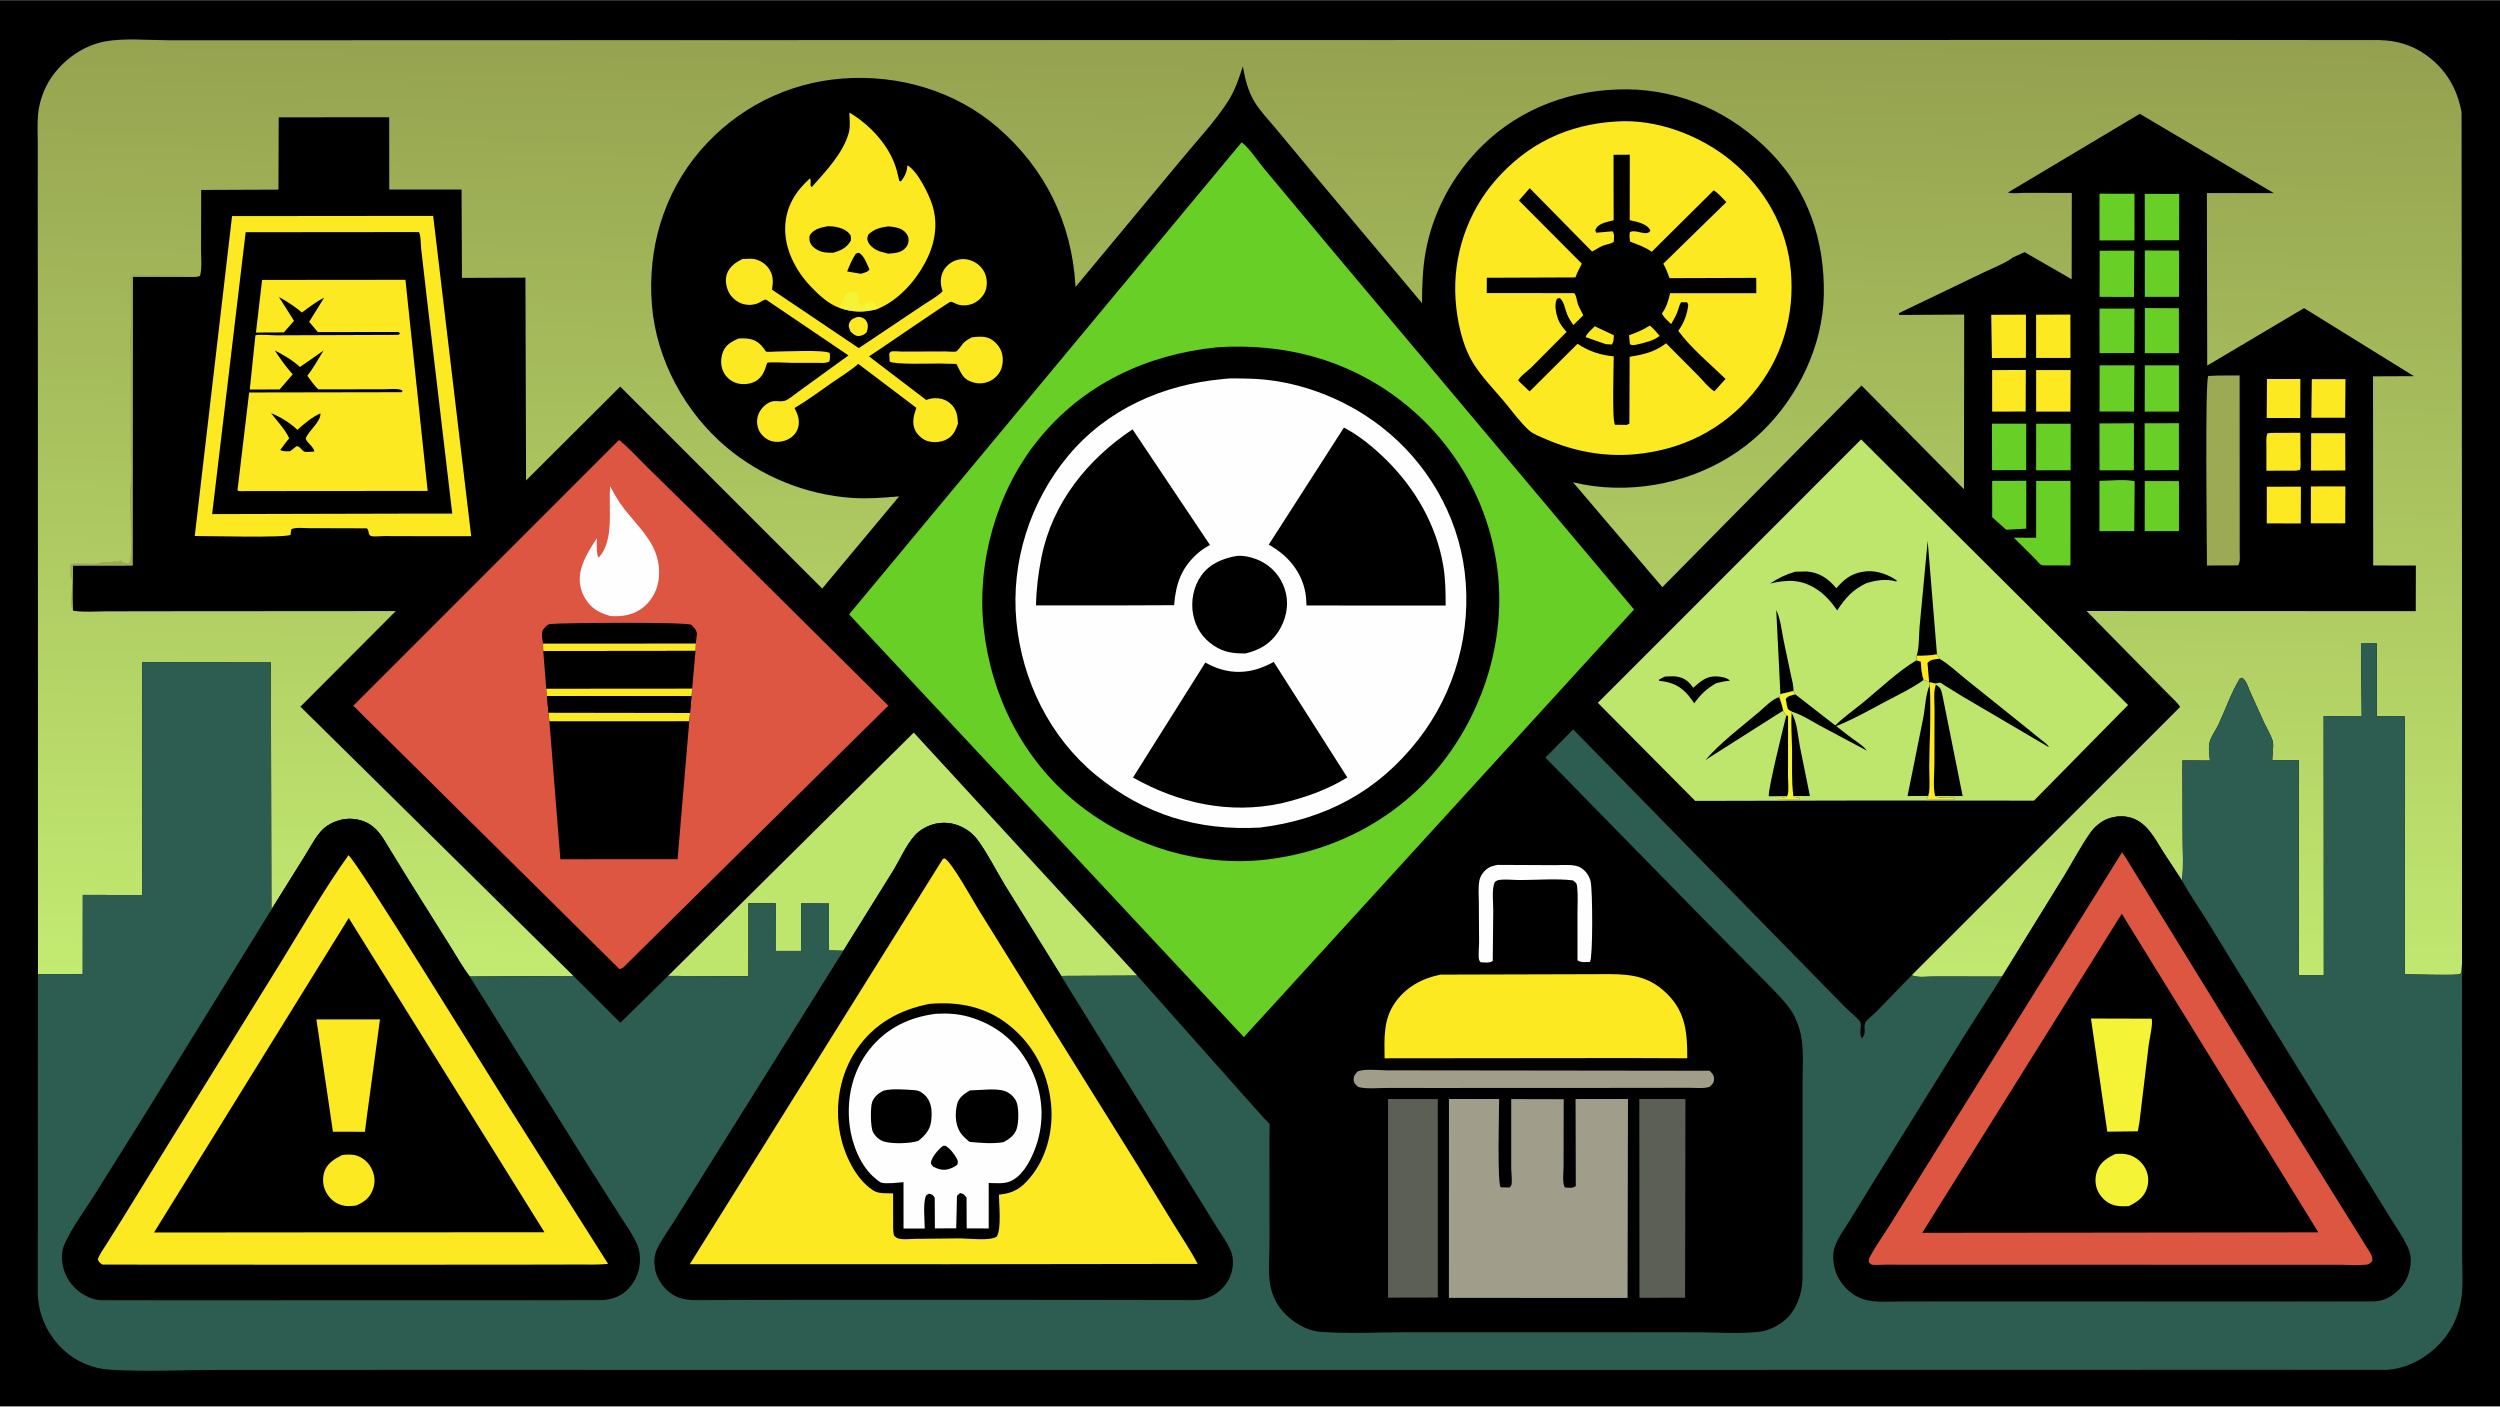
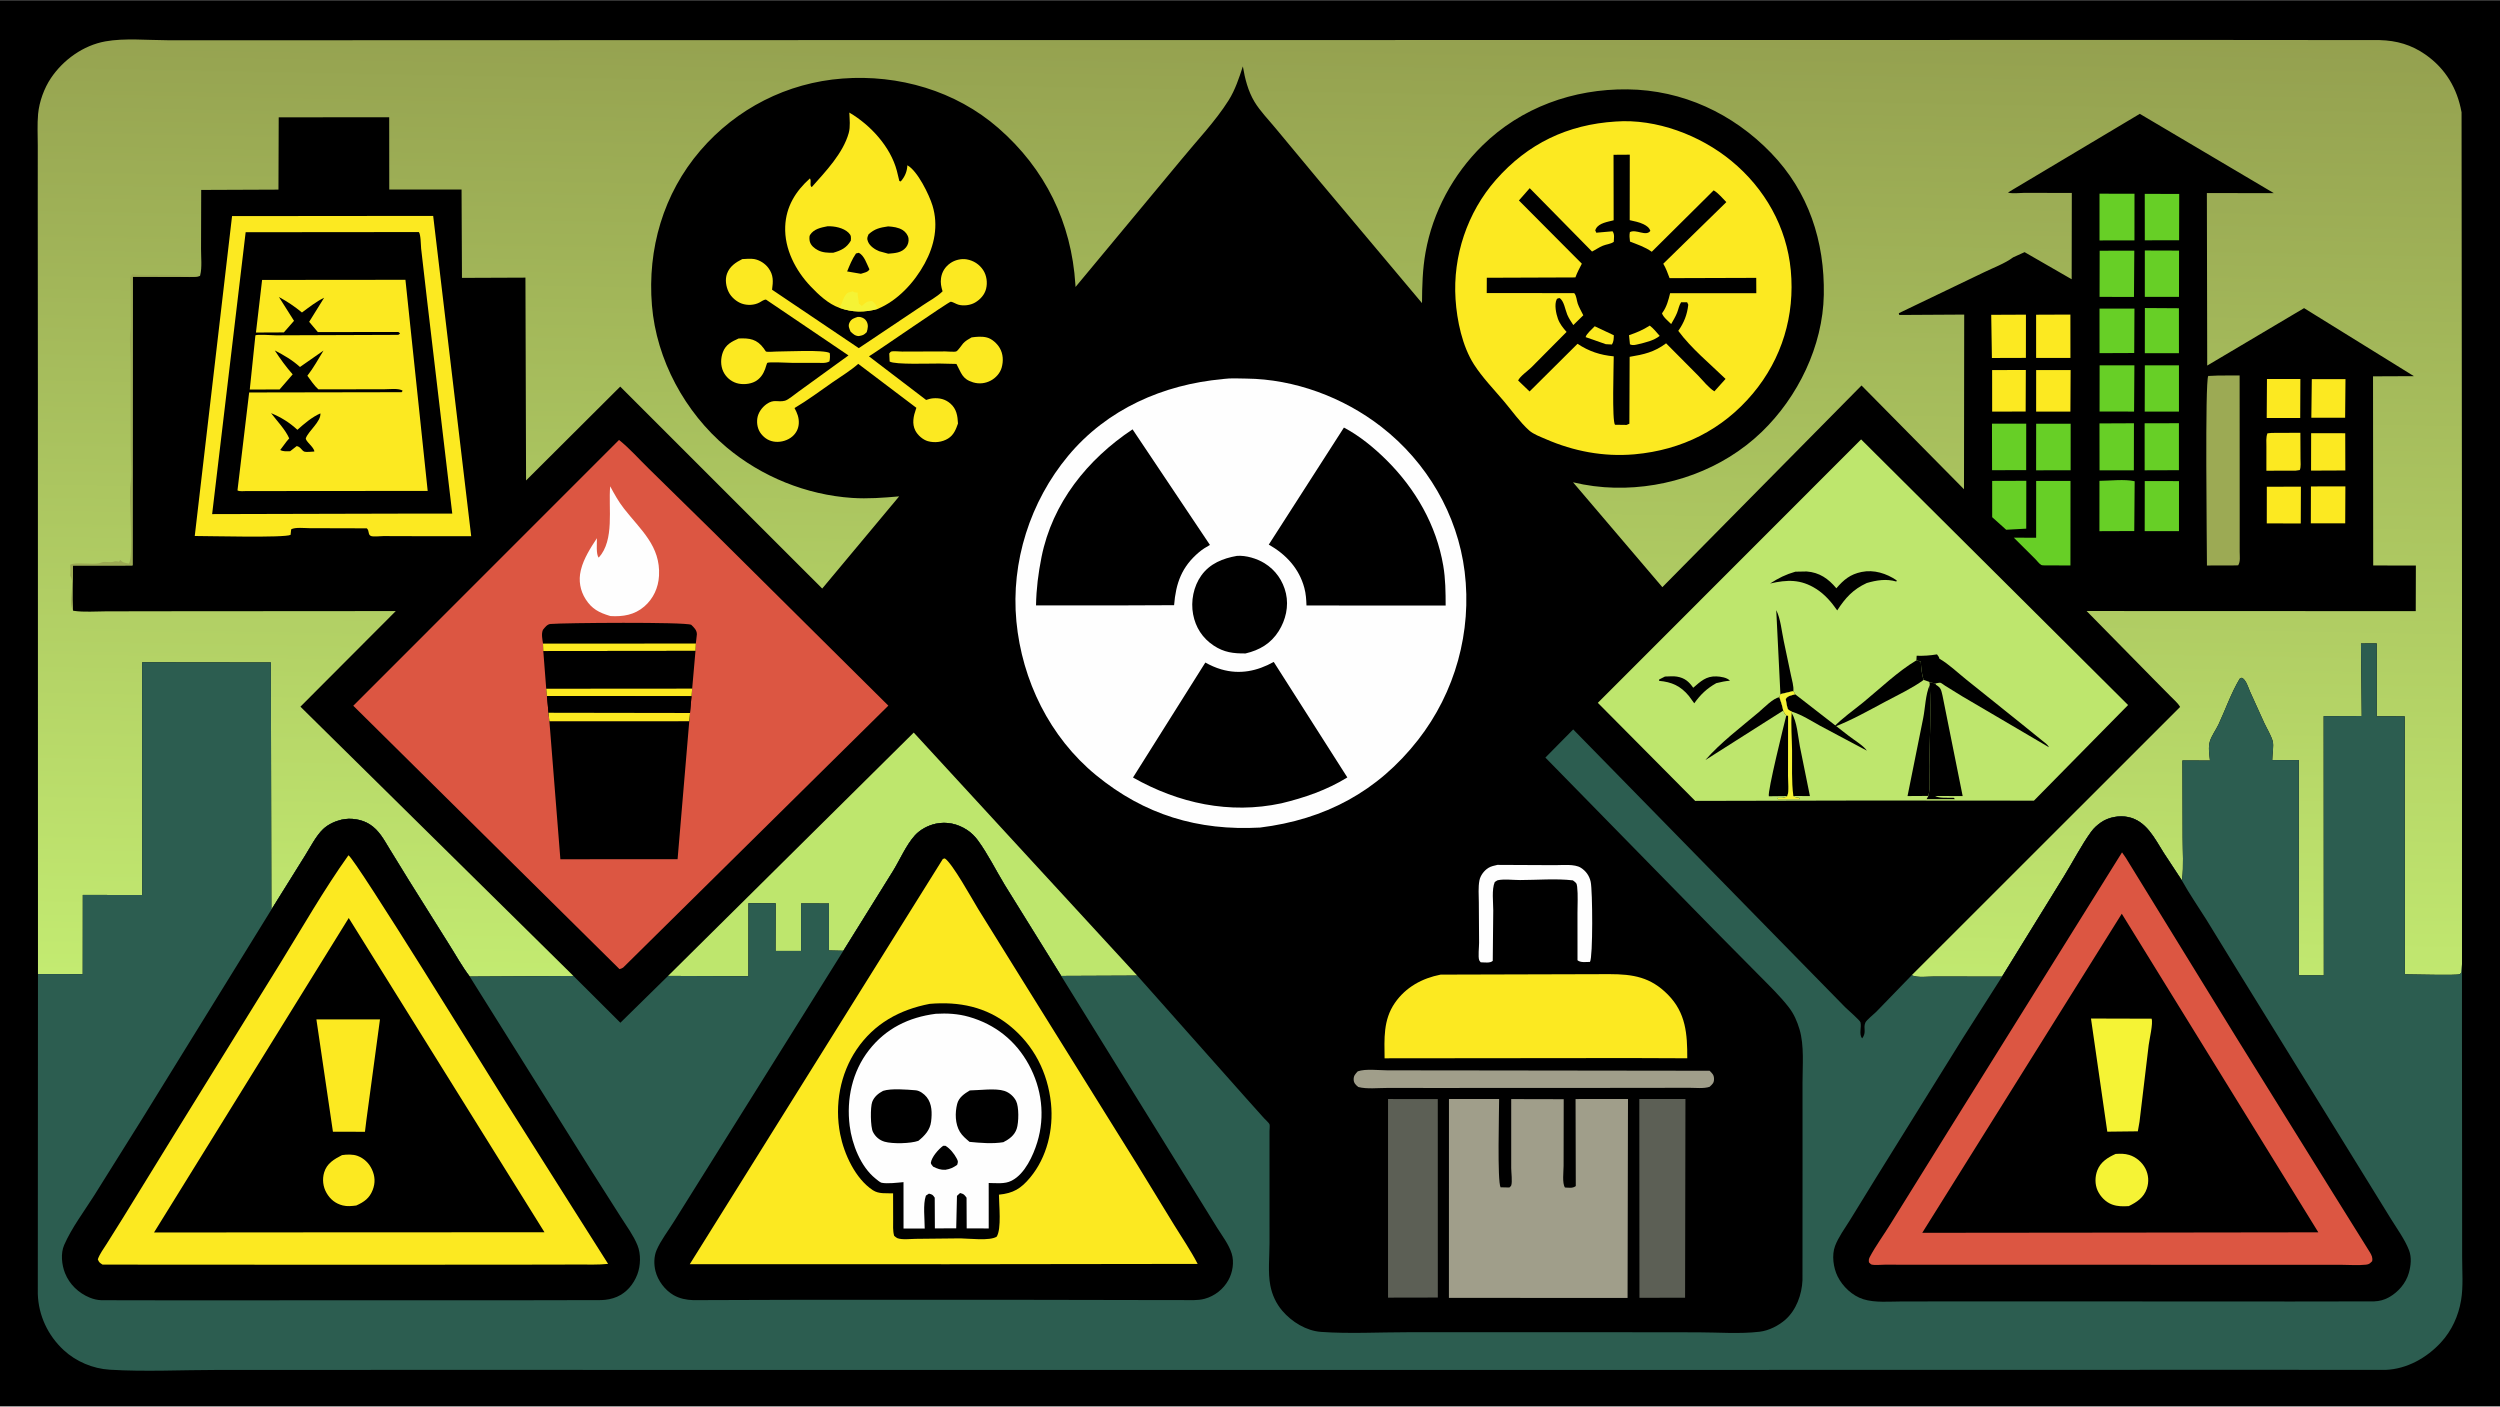
<svg xmlns="http://www.w3.org/2000/svg" version="1.1" style="display: block;" viewBox="0 0 2048 1152" width="1820" height="1024">
  <defs>
    <linearGradient id="Gradient1" gradientUnits="userSpaceOnUse" x1="1031.59" y1="15.381" x2="1016.38" y2="815.702">
      <stop class="stop0" offset="0" stop-opacity="1" stop-color="rgb(148,160,79)" />
      <stop class="stop1" offset="1" stop-opacity="1" stop-color="rgb(195,235,113)" />
    </linearGradient>
  </defs>
  <path transform="translate(0,0)" fill="rgb(0,0,0)" d="M -0 -0 L 2048 0 L 2048 1152 L -0 1152 L -0 -0 z" />
  <path transform="translate(0,0)" fill="rgb(0,0,0)" d="M 31.104 797.792 L 31.032 319.624 L 30.921 166.235 L 30.94 119.211 C 30.945 110.668 30.427 101.722 31.213 93.22 C 32.137 83.216 36.166 72.087 41.766 63.778 C 51.883 48.767 68.259 37.052 86.194 33.775 C 101.952 30.895 121.05 32.807 137.188 32.824 L 236.556 32.835 L 613.725 32.714 L 1502.18 32.614 L 1795.8 32.57 L 1949.43 32.706 C 1963.35 33.082 1975.45 36.524 1986.99 44.608 C 2003.34 56.06 2013 72.245 2016.51 91.875 L 2016.87 489.315 L 2016.86 789.671 L 2016.84 844.708 L 2016.95 961.777 L 2016.99 1029.53 C 2016.97 1041.08 2018.03 1053.7 2016.11 1065.07 C 2013.94 1077.92 2008.51 1089.9 1999.67 1099.52 C 1988.03 1112.2 1971.74 1121.39 1954.26 1122.07 L 1839.89 1122 L 1610.24 1122.07 L 899.797 1122.12 L 353.594 1122.07 L 178.188 1122.11 C 149 1122.12 118.926 1123.71 89.877 1121.92 C 76.082 1121.08 62.284 1115.26 52.133 1105.84 C 39.237 1093.86 31.527 1077.53 30.97 1059.85 L 31.104 797.792 z" />
  <path transform="translate(0,0)" fill="rgb(252,233,33)" d="M 702.525 259.5 C 703.35 259.476 704.245 259.404 705.055 259.636 C 707.205 260.251 708.74 261.155 709.863 263.076 C 711.562 265.982 710.943 268.998 709.999 272 C 707.494 274.407 706.942 274.51 703.5 275.177 C 700.361 275.016 698.952 273.509 696.777 271.5 C 695.72 268.843 694.517 266.882 695.971 264 C 697.478 261.012 699.683 260.509 702.525 259.5 z" />
  <path transform="translate(0,0)" fill="rgb(252,233,33)" d="M 1856.98 398.602 L 1884.9 398.526 L 1884.78 428.708 L 1856.94 428.607 L 1856.98 398.602 z" />
  <path transform="translate(0,0)" fill="rgb(252,233,33)" d="M 1893.11 398.351 L 1921.34 398.318 L 1921.2 428.552 L 1893.03 428.553 L 1893.11 398.351 z" />
  <path transform="translate(0,0)" fill="rgb(252,233,33)" d="M 1893.29 354.72 L 1921.22 354.768 L 1921.3 385.262 L 1893.22 385.386 L 1893.29 354.72 z" />
  <path transform="translate(0,0)" fill="rgb(252,233,33)" d="M 1861.02 354.498 L 1884.47 354.397 L 1884.57 375.642 C 1884.58 378.544 1885.07 382.193 1884 384.917 L 1880.5 385.441 L 1856.62 385.462 L 1856.64 365.701 C 1856.65 362.165 1856.18 358.161 1857.5 354.84 L 1861.02 354.498 z" />
  <path transform="translate(0,0)" fill="rgb(252,233,33)" d="M 1857.1 310.362 L 1884.47 310.334 L 1884.33 342.296 L 1856.89 342.305 L 1857.1 310.362 z" />
  <path transform="translate(0,0)" fill="rgb(252,233,33)" d="M 1893.83 310.419 L 1921.42 310.432 L 1921.13 342.049 L 1893.45 342.046 L 1893.83 310.419 z" />
  <path transform="translate(0,0)" fill="rgb(252,233,33)" d="M 1631.95 303.005 L 1659.56 302.974 L 1659.42 336.978 L 1631.97 337.065 L 1631.95 303.005 z" />
  <path transform="translate(0,0)" fill="rgb(252,233,33)" d="M 1668.02 302.994 L 1696.26 302.995 L 1696.07 337.027 L 1668 337.031 L 1668.02 302.994 z" />
  <path transform="translate(0,0)" fill="rgb(252,233,33)" d="M 1667.98 257.669 L 1696.07 257.553 L 1696.1 293.088 L 1667.99 293.064 L 1667.98 257.669 z" />
  <path transform="translate(0,0)" fill="rgb(252,233,33)" d="M 1631.21 257.753 L 1659.65 257.622 L 1659.61 293.04 L 1631.77 293.127 L 1631.21 257.753 z" />
  <path transform="translate(0,0)" fill="rgb(103,207,38)" d="M 1757.08 252.193 L 1784.97 252.373 L 1784.99 289.2 L 1757.03 289.196 L 1757.08 252.193 z" />
  <path transform="translate(0,0)" fill="rgb(103,207,38)" d="M 1719.92 252.646 L 1748.55 252.672 L 1748.35 289.043 L 1719.94 289.164 L 1719.92 252.646 z" />
  <path transform="translate(0,0)" fill="rgb(103,207,38)" d="M 1631.98 393.818 L 1659.95 393.731 L 1659.89 432.936 L 1643.46 433.829 L 1632 423.534 L 1631.98 393.818 z" />
  <path transform="translate(0,0)" fill="rgb(103,207,38)" d="M 1757.04 299.136 L 1785 299.131 L 1784.99 337.033 L 1756.95 337.035 L 1757.04 299.136 z" />
  <path transform="translate(0,0)" fill="rgb(103,207,38)" d="M 1757.04 205.054 L 1785.08 205.144 L 1785.03 243.04 L 1757.03 243.052 L 1757.04 205.054 z" />
  <path transform="translate(0,0)" fill="rgb(103,207,38)" d="M 1631.83 346.921 L 1659.88 346.902 L 1659.85 384.983 L 1631.9 385.044 L 1631.83 346.921 z" />
  <path transform="translate(0,0)" fill="rgb(103,207,38)" d="M 1756.98 158.681 L 1785.22 158.727 L 1785.12 196.675 L 1757.02 196.722 L 1756.98 158.681 z" />
  <path transform="translate(0,0)" fill="rgb(103,207,38)" d="M 1720.04 205.249 L 1748.43 205.188 L 1748.15 243.127 L 1719.96 243.052 L 1720.04 205.249 z" />
  <path transform="translate(0,0)" fill="rgb(103,207,38)" d="M 1720 299.125 L 1748.5 299.127 L 1748.23 337.021 L 1719.96 336.986 L 1720 299.125 z" />
  <path transform="translate(0,0)" fill="rgb(103,207,38)" d="M 1668.02 346.965 L 1696.29 346.989 L 1696.26 385.09 L 1667.98 385.139 L 1668.02 346.965 z" />
  <path transform="translate(0,0)" fill="rgb(103,207,38)" d="M 1756.88 346.626 L 1784.97 346.552 L 1784.97 385.043 L 1756.9 385.137 L 1756.88 346.626 z" />
  <path transform="translate(0,0)" fill="rgb(103,207,38)" d="M 1719.89 346.726 L 1748.13 346.594 L 1748.05 385.166 L 1719.94 385.134 L 1719.89 346.726 z" />
  <path transform="translate(0,0)" fill="rgb(103,207,38)" d="M 1719.93 158.525 L 1748.58 158.576 L 1748.54 196.79 L 1719.92 196.826 L 1719.93 158.525 z" />
  <path transform="translate(0,0)" fill="rgb(103,207,38)" d="M 1756.98 393.956 L 1785.03 393.982 L 1785.01 434.98 L 1756.93 434.985 L 1756.98 393.956 z" />
  <path transform="translate(0,0)" fill="rgb(103,207,38)" d="M 1719.87 393.768 C 1728.62 393.723 1740.34 392.199 1748.72 394.101 L 1748.38 434.889 L 1719.85 434.998 L 1719.87 393.768 z" />
  <path transform="translate(0,0)" fill="rgb(252,233,33)" d="M 605.089 277.142 C 614.125 276.743 620.106 277.615 625.751 285.366 C 625.955 285.647 627.253 287.73 627.457 287.812 C 628.92 288.403 634.171 287.838 635.983 287.844 C 643.527 287.873 675 286.156 679.721 289.064 C 680.029 291.519 679.969 293.462 679.5 295.892 C 676.617 297.661 672.915 297.09 669.623 297.107 L 648.5 297.095 C 645.707 297.098 629.893 296.176 628.534 297.117 C 628.275 297.297 627.063 301.427 626.774 302.213 C 625.229 306.419 622.676 310.151 618.662 312.338 C 614.337 314.694 608.002 315.151 603.296 313.669 C 598.574 312.181 594.648 308.72 592.523 304.259 C 590.168 299.319 590.303 293.265 592.238 288.222 C 594.592 282.091 599.388 279.69 605.089 277.142 z" />
  <path transform="translate(0,0)" fill="rgb(252,233,33)" d="M 795.937 276.259 C 800.09 275.687 804.382 275.282 808.5 276.343 C 812.632 277.408 816.815 281.265 818.935 284.871 C 821.853 289.832 822.079 295.584 820.558 301.029 C 819.301 305.527 815.737 309.446 811.662 311.626 C 807.17 314.029 802.048 314.566 797.165 313.09 C 787.984 310.313 787.56 305.305 783.5 297.993 L 769.584 297.668 C 762.475 297.567 733.029 298.767 728.791 296 L 728.477 289.411 C 728.985 288.906 729.353 288.203 730 287.895 C 731.316 287.267 737.303 287.87 739.009 287.865 L 774.398 287.747 C 776.092 287.742 782.105 288.343 783.407 287.717 C 784.925 286.987 787.68 282.68 788.945 281.248 C 790.868 279.071 793.435 277.673 795.937 276.259 z" />
  <path transform="translate(0,0)" fill="rgb(103,207,38)" d="M 1668.02 393.816 L 1696.17 393.854 L 1696.1 463.088 L 1677.75 463.036 C 1676.44 462.959 1673.29 463.186 1672.22 462.713 C 1670.93 462.141 1668.4 458.908 1667.3 457.816 L 1649.72 440.329 L 1668 440.358 L 1668.02 393.816 z" />
  <path transform="translate(0,0)" fill="rgb(254,254,254)" d="M 1226.65 708.377 L 1273.88 708.602 C 1279.89 708.633 1289.86 707.458 1295 710.716 C 1299.25 713.414 1302 717.299 1303.09 722.234 C 1304.67 729.408 1305.01 783.967 1302.5 787.853 C 1299.09 787.868 1294.93 788.648 1292.29 786.5 L 1292.27 747.844 C 1292.26 740.783 1292.78 733.224 1292 726.219 C 1291.64 723.069 1291.01 723.016 1288.5 721.045 C 1274.7 719.427 1259.17 720.77 1245.19 720.794 C 1239.88 720.802 1231.98 719.829 1227 720.936 C 1226.35 721.081 1225.13 722.063 1224.5 722.439 C 1221.9 728.344 1223.29 739.199 1223.27 745.712 L 1222.86 787 C 1220.69 789.058 1216.05 788.212 1213 788.17 C 1212.59 787.613 1212.02 787.144 1211.78 786.5 C 1210.72 783.756 1211.69 775.383 1211.67 772.146 L 1211.46 739.193 C 1211.43 733.458 1210.84 726.665 1211.96 721.047 C 1212.76 717.031 1215.77 713.055 1219.22 710.88 C 1221.38 709.512 1224.17 708.942 1226.65 708.377 z" />
  <path transform="translate(0,0)" fill="rgb(156,170,84)" d="M 1817.3 307.489 L 1834.7 307.427 L 1834.76 426.378 L 1834.75 451.98 C 1834.75 455.706 1835.5 459.809 1833.5 462.978 L 1828.25 463.099 L 1807.93 463.12 C 1807.91 446.258 1806.21 312.443 1809 307.854 L 1817.3 307.489 z" />
  <path transform="translate(0,0)" fill="rgb(160,158,138)" d="M 1112.27 877.5 C 1118.63 875.233 1129.78 876.673 1136.61 876.676 L 1197.9 876.739 L 1400.5 877.014 C 1402.61 879.154 1404.04 880.261 1404.12 883.5 C 1404.22 887.049 1402.8 888.012 1400.5 890.18 C 1395.78 891.822 1388.57 890.952 1383.55 890.971 L 1343.62 891.056 L 1184.49 891.127 L 1136.02 891.114 C 1128.74 891.101 1119.72 892.16 1112.78 890.349 C 1110.78 888.858 1109.06 887.17 1108.93 884.5 C 1108.77 881.057 1110.21 879.82 1112.27 877.5 z" />
  <path transform="translate(0,0)" fill="rgb(92,95,85)" d="M 1342.93 900.157 L 1380.72 900.171 L 1380.42 1062.95 L 1343.04 1063.02 L 1342.93 900.157 z" />
  <path transform="translate(0,0)" fill="rgb(92,95,85)" d="M 1137.08 900.182 L 1177.83 900.232 L 1177.86 1062.81 L 1137.09 1062.89 L 1137.08 900.182 z" />
  <path transform="translate(0,0)" fill="rgb(252,233,33)" d="M 608.06 212.11 C 611.112 211.975 614.893 211.556 617.886 212.094 C 622.353 212.896 626.802 215.769 629.484 219.407 C 633.765 225.214 633.39 230.364 632.472 237.187 L 703.508 285.059 L 755.433 250.283 C 760.848 246.548 767.535 243.153 772.164 238.5 C 770.997 234.805 770.351 231.613 770.887 227.725 C 771.598 222.57 774.251 218.448 778.476 215.458 C 782.184 212.835 787.505 211.532 791.969 212.336 C 797.575 213.345 802.294 216.356 805.437 221.155 C 808.305 225.532 809.055 231.39 807.809 236.435 C 806.609 241.3 803.045 245.203 798.791 247.697 C 794.963 249.941 789.328 250.664 785.076 249.433 C 783.008 248.833 781.024 247.403 778.955 247.002 C 777.552 246.73 719.15 287.339 711.856 291.772 L 758.692 327.504 C 760.51 326.892 762.364 326.323 764.285 326.165 C 769.648 325.724 774.393 326.831 778.514 330.403 C 783.619 334.829 784.447 340.427 784.785 346.783 C 783.065 351.714 781.305 356.225 776.68 359.105 C 771.821 362.13 765.594 362.801 760.108 361.266 C 756.019 360.122 751.781 356.373 749.86 352.62 C 746.916 346.868 748.329 340.707 750.342 334.952 L 750.698 333.949 L 703.064 297.928 C 696.732 303.557 688.958 308.188 682 313.051 C 671.74 320.221 661.646 327.735 650.878 334.135 C 653.076 338.237 654.593 341.92 654.368 346.65 C 654.166 350.911 652.332 354.609 649.105 357.402 C 645.447 360.569 640.139 362.175 635.317 361.781 C 630.408 361.381 626.555 359.112 623.511 355.273 C 620.697 351.723 619.765 346.937 620.409 342.5 C 621.076 337.901 624.207 333.573 627.945 330.913 C 634.123 326.517 637.087 329.638 643.017 328.129 C 645.75 327.433 651.337 322.634 653.762 320.953 L 695.073 291.025 L 627.435 245.24 C 625.609 245.331 623.652 246.912 622.034 247.742 C 617.741 249.945 612.286 250.174 607.717 248.584 C 603.322 247.054 598.938 243.229 596.899 239.056 C 594.749 234.658 593.832 228.851 595.536 224.141 C 597.709 218.133 602.601 214.832 608.06 212.11 z" />
  <path transform="translate(0,0)" fill="rgb(252,233,33)" d="M 687.722 252.067 C 678.614 248.886 670.56 241.292 663.994 234.372 C 651.704 221.419 642.527 203.803 643.241 185.5 C 643.879 169.154 651.654 156.623 663.5 146.003 C 665.017 148.332 662.878 151.883 665 153.113 C 676.34 140.319 690.573 125.55 695.265 108.865 C 696.729 103.659 695.97 97.445 695.771 92.076 C 713.047 102.224 729.546 120.07 734.722 139.858 L 736.733 148.134 L 737.888 148.5 C 741.209 144.754 743.129 140.302 743.295 135.261 C 751.63 139.721 761.23 159.485 763.918 168.32 C 768.894 184.68 765.508 201.01 757.5 215.708 C 749.03 231.255 735.412 246.169 718.804 252.981 C 708.093 255.917 698.249 255.802 687.722 252.067 z" />
  <path transform="translate(0,0)" fill="rgb(0,0,0)" d="M 701.238 207.5 L 703.546 206.958 C 707.946 209.111 710.094 216.083 712.229 220.5 C 711.023 222.91 707.745 223.268 705.232 224.146 L 693.973 222.225 C 696.086 217.102 698.041 212.07 701.238 207.5 z" />
  <path transform="translate(0,0)" fill="rgb(245,243,53)" d="M 687.722 252.067 C 688.42 250.666 689.215 249.288 689.713 247.805 C 690.512 245.424 692.513 240.407 695 239.49 C 696.31 239.007 695.706 239.318 696.995 238.995 L 698.51 238.5 C 700.183 239.611 700.569 239.492 702.51 239.5 C 702.51 242.9 703.51 245.37 703.51 248.5 L 706 250.49 C 709.33 247.683 710.072 246.487 714.51 246.5 C 716.873 248.601 717.956 249.826 718.804 252.981 C 708.093 255.917 698.249 255.802 687.722 252.067 z" />
  <path transform="translate(0,0)" fill="rgb(0,0,0)" d="M 677.904 185.208 C 683.478 185.032 690.959 186.431 695.113 190.5 C 697.441 192.781 697.18 194.006 697.001 197 C 693.493 202.971 689.032 205.073 682.528 206.921 C 678.136 206.937 673.978 206.893 670 204.804 C 667.125 203.294 664.256 200.973 663.39 197.706 C 663.066 196.482 662.84 193.467 663.498 192.434 C 666.718 187.371 672.411 186.313 677.904 185.208 z" />
  <path transform="translate(0,0)" fill="rgb(0,0,0)" d="M 727.55 185.319 C 731.594 185.566 736.029 186.135 739.513 188.35 C 741.759 189.779 743.833 192.388 744.228 195.062 C 744.613 197.673 743.896 200.396 742.243 202.443 C 738.52 207.054 733.15 207.22 727.646 207.69 L 720.244 205.667 C 716.807 204.316 712.592 201.502 711.139 197.975 C 709.989 195.182 710.439 194.528 711.5 191.848 C 716.577 187.218 720.843 186.319 727.55 185.319 z" />
  <path transform="translate(0,0)" fill="rgb(252,233,33)" d="M 1180.16 798.262 L 1318.49 797.873 C 1337.88 797.911 1352.15 800.278 1366.34 814.654 C 1381.19 829.703 1382.26 847.038 1382.21 866.803 L 1335.75 866.617 L 1134.25 866.823 C 1134.08 850.822 1133.04 835.44 1142.65 821.488 C 1151.56 808.553 1165.04 801.224 1180.16 798.262 z" />
  <path transform="translate(0,0)" fill="rgb(190,230,109)" d="M 547.268 799.327 L 748.539 599.986 L 931.624 799.06 L 869.339 799.335 L 823.038 724.737 C 815.817 712.83 809.249 699.442 801.052 688.262 C 798.597 684.912 795.65 682.001 792.165 679.731 C 784.508 674.742 775.623 672.695 766.598 674.648 C 760.295 676.012 753.887 679.382 749.52 684.177 C 742.459 691.931 737.294 703.983 731.756 713.05 L 690.878 778.72 L 679.069 778.444 L 679.095 739.96 L 656.25 739.94 L 656.253 778.873 L 635.326 778.839 L 635.445 739.799 L 613.116 739.778 L 613.078 799.599 L 547.268 799.327 z" />
  <path transform="translate(0,0)" fill="rgb(160,158,138)" d="M 1186.99 900.169 L 1228.08 900.185 C 1228.09 910.188 1226.5 967.639 1229.27 972.5 L 1236.5 972.658 C 1236.99 972.105 1237.71 971.691 1237.98 971 C 1239.05 968.179 1237.98 960.083 1237.98 956.707 L 1237.98 900.217 L 1280.99 900.316 L 1280.9 954.947 C 1280.9 959.596 1279.6 969.136 1282.02 972.668 C 1285.44 972.755 1288.05 973.523 1290.88 971.5 L 1290.7 900.188 L 1333.66 900.163 L 1333.61 915.75 L 1333.31 1063.13 L 1186.95 1063.08 L 1186.99 900.169 z" />
  <path transform="translate(0,0)" fill="rgb(252,233,33)" d="M 190.099 176.887 L 354.858 176.727 L 385.999 439.099 L 350.5 439.128 L 314.172 439.017 C 311.864 439.01 305.963 439.709 304 438.986 C 301.158 437.94 302.837 434.808 300.5 432.668 L 253.697 432.543 C 249.885 432.549 241.645 431.586 238.525 433.5 L 238.043 438 C 233.532 440.604 169.958 438.937 159.542 438.944 L 190.099 176.887 z" />
  <path transform="translate(0,0)" fill="rgb(0,0,0)" d="M 201.238 190.093 L 343.12 189.963 C 344.737 191.875 344.696 200.695 344.994 203.5 L 349.987 246.828 L 370.494 420.607 L 341.157 420.59 L 173.782 421.013 L 201.238 190.093 z" />
  <path transform="translate(0,0)" fill="rgb(252,233,33)" d="M 214.714 229.188 L 332.134 229.074 L 350.361 402.016 L 225.353 402.121 L 202.035 402.131 C 200.092 402.131 196.129 402.635 194.538 401.589 L 204.115 321.366 L 329 321.145 L 329.857 320 C 327.152 317.643 318.158 318.777 314.291 318.762 L 260.8 318.79 C 257.31 315.725 254.581 311.383 251.791 307.667 C 256.781 301.346 260.795 293.933 265.01 287.06 L 245.75 300.497 C 239.447 294.801 232.606 290.822 225.114 286.953 C 229.604 293.951 234.265 300.298 239.754 306.546 L 229.034 318.915 L 204.612 318.962 C 207.438 291.508 209.194 274.588 209.231 274.565 C 210.764 273.616 223.674 274.556 226.123 274.554 L 325.345 274.188 C 326.756 274.175 326.678 274.006 327.723 273 C 326.734 272.05 326.918 271.825 325.467 271.827 L 260.372 271.889 L 253.27 263.493 L 265.546 243.746 C 258.973 246.939 253.222 251.541 247.361 255.861 C 241.33 250.881 235.369 246.904 228.501 243.164 L 240.859 262.679 L 232.527 272.169 L 209.678 272.273 L 214.714 229.188 z" />
  <path transform="translate(0,0)" fill="rgb(0,0,0)" d="M 262.49 338.5 C 263.011 345.191 252.946 352.665 250.588 358.694 C 249.679 361.016 257.5 366.251 257.5 369.756 C 255.701 369.789 251.066 370.389 249.5 369.902 C 247.179 369.179 246.323 365.787 243.05 365.294 L 237.679 369.5 C 234.806 369.568 232.154 369.886 229.54 368.5 L 234.756 361.515 L 236.919 359 C 233.924 351.945 226.749 344.496 222.056 338.293 C 230.441 341.807 236.927 345.81 243.642 351.956 C 249.244 346.938 255.55 341.512 262.49 338.5 z" />
  <path transform="translate(0,0)" fill="rgb(252,233,33)" d="M 1323.57 99.411 C 1356.93 96.976 1392.78 110.641 1418.3 131.624 C 1445.81 154.247 1463.69 185.835 1467.02 221.378 C 1470.46 258.264 1459.8 293.754 1435.96 322.24 C 1411.05 352.014 1377.61 368.519 1339.25 372.004 L 1338.52 372.069 C 1313.57 374.195 1289.11 369.528 1266.26 359.566 C 1262.01 357.713 1256.23 355.63 1252.75 352.541 C 1245.32 345.945 1238.55 336.311 1232.05 328.619 C 1223.92 318.988 1214.28 309.039 1207.49 298.429 C 1197.91 283.454 1193.53 262.553 1192.38 245 C 1190.05 209.643 1202 173.863 1225.41 147.217 C 1251.58 117.442 1284.16 101.872 1323.57 99.411 z" />
  <path transform="translate(0,0)" fill="rgb(0,0,0)" d="M 1321.81 126.663 L 1335.12 126.574 L 1335.05 180.217 C 1338.69 181.054 1342.96 181.847 1346.31 183.513 C 1348.76 184.731 1351.11 186.282 1351.97 189 C 1348.34 193.91 1340.4 187.263 1335.2 190.009 C 1334.66 192.705 1334.96 195.064 1335.29 197.751 C 1341.99 200.432 1347.08 201.919 1353.13 206.102 L 1403.83 155.798 C 1407.6 157.95 1411.11 162.344 1414.22 165.418 L 1362.55 215.909 C 1364.78 219.658 1366.2 223.646 1367.72 227.718 L 1438.71 227.487 L 1438.77 240.04 L 1368.16 240.05 C 1366.89 245.43 1365.3 251.288 1362.03 255.803 L 1361.51 256.5 C 1362.53 259.717 1366.62 262.926 1369.02 265.341 C 1370.69 262.365 1372.57 259.286 1373.84 256.118 C 1375 253.239 1375.44 250.131 1377.12 247.5 L 1382.12 247.5 L 1383.03 249.5 C 1382.1 257.725 1379.59 264.116 1374.85 270.896 C 1385.35 285.176 1400.81 297.877 1413.58 310.26 L 1404.41 320.451 C 1399.6 317.461 1395.07 311.551 1391.08 307.489 L 1364.86 281.101 C 1355.24 288.363 1346.52 290.249 1335 292.176 L 1334.78 346.96 L 1332.5 347.955 L 1323 347.824 C 1320.47 344.776 1321.96 299.52 1321.97 291.779 C 1310.78 290.71 1301.68 287.683 1292.31 281.497 L 1253.03 320.552 L 1243.65 311.563 C 1245.16 308.166 1251.53 303.722 1254.41 300.909 L 1283.34 271.767 C 1280.41 268.448 1277.78 265.21 1276.25 261 C 1274.72 256.785 1273.19 249.255 1275.23 245.117 C 1275.65 244.256 1276.63 244.28 1277.5 244.014 C 1281.19 246.049 1282.17 253.507 1283.87 257.554 C 1285.15 260.594 1287.06 263.412 1288.86 266.168 L 1297.04 258.144 C 1295.54 255.034 1293.64 251.876 1292.5 248.629 C 1291.56 245.947 1291.5 241.985 1289.57 239.98 L 1217.93 239.943 L 1217.99 227.401 L 1290.57 227.128 C 1291.98 223.198 1293.92 219.573 1295.84 215.878 L 1244.3 164.092 L 1253.15 154.011 L 1304.2 205.922 C 1307.17 204.454 1309.94 202.442 1313 201.183 C 1315.99 199.951 1319.28 199.843 1321.99 198 C 1322.08 194.855 1322.86 191.929 1321 189.328 L 1307.68 190.5 L 1306.81 188.5 L 1307.44 187.15 C 1309.93 182.527 1317.19 181.578 1321.9 180.316 L 1321.81 126.663 z" />
  <path transform="translate(0,0)" fill="rgb(252,233,33)" d="M 1306.4 267.133 L 1322.04 274.5 C 1321.95 277.365 1322.03 279.526 1320.5 282.066 L 1315.5 281.821 L 1298.93 276.026 C 1299.53 273.334 1304.4 269.248 1306.4 267.133 z" />
  <path transform="translate(0,0)" fill="rgb(252,233,33)" d="M 1351.47 266.588 C 1354.54 268.864 1357.08 272.159 1359.62 275.013 C 1354.87 278.907 1347.91 280.408 1342.04 281.847 C 1339.57 282.381 1337.63 283.08 1335.25 281.907 L 1334.49 274.448 C 1340.71 272.352 1345.91 270.15 1351.47 266.588 z" />
  <path transform="translate(0,0)" fill="rgb(190,230,109)" d="M 1524.62 359.811 L 1743.33 577.417 L 1666.2 655.755 L 1529.58 655.644 L 1388.7 655.958 L 1308.94 575.621 L 1524.62 359.811 z" />
  <path transform="translate(0,0)" fill="rgb(0,0,0)" d="M 1363.96 554.077 L 1364.41 554.065 C 1367.52 554 1370.81 553.63 1373.88 554.167 C 1380.12 555.259 1383.56 558.217 1387.08 563.266 C 1393.17 558.065 1397.62 553.63 1406.12 553.971 C 1409.53 554.107 1414.79 554.855 1417.18 557.5 C 1413.31 557.776 1409.73 558.569 1405.97 559.499 C 1398.2 563.893 1393.05 568.822 1387.93 576 L 1383.5 569.94 C 1376.82 561.841 1369.44 558.493 1359.14 557.628 L 1359.17 556.5 L 1363.96 554.077 z" />
  <path transform="translate(0,0)" fill="rgb(0,0,0)" d="M 1458.51 568.457 L 1455.1 499.692 C 1458.63 506.496 1459.62 517.42 1461.25 525 L 1467.13 552.93 C 1467.93 556.915 1469.55 561.962 1469.11 565.969 L 1458.51 568.457 z" />
  <path transform="translate(0,0)" fill="rgb(0,0,0)" d="M 1460.8 581.984 L 1397.02 622.51 C 1409.46 608.15 1426.44 595.405 1440.94 583.138 C 1444.84 579.838 1452.79 571.588 1457.69 571.068 C 1458.96 574.7 1460.11 578.19 1460.8 581.984 z" />
  <path transform="translate(0,0)" fill="rgb(0,0,0)" d="M 1470.62 568.608 L 1514.57 602.742 C 1518.64 605.938 1526.6 610.658 1529.34 614.798 L 1491.2 594.515 C 1483.83 590.459 1476.1 585.376 1468.05 582.914 C 1466.91 582.472 1466.06 581.869 1465.05 581.189 C 1464 580.484 1463.19 574.093 1462.88 572.5 C 1464.46 569.716 1467.63 569.554 1470.62 568.608 z" />
  <path transform="translate(0,0)" fill="rgb(0,0,0)" d="M 1463.33 585.967 L 1464.8 586.185 L 1464.74 635.539 C 1464.72 639.877 1465.84 648.175 1464.13 651.995 L 1449.04 652.165 C 1447.78 648.456 1461.52 593.198 1463.33 585.967 z" />
-   <path transform="translate(0,0)" fill="rgb(0,0,0)" d="M 1570.13 537.053 C 1572.27 531.11 1571.9 520.046 1572.52 513.414 L 1579.15 443 L 1586.78 535.921 C 1581.04 536.878 1575.94 537.222 1570.13 537.053 z" />
  <path transform="translate(0,0)" fill="rgb(0,0,0)" d="M 1580.85 560.923 C 1582.07 582.987 1580.79 605.632 1580.48 627.764 C 1580.38 634.651 1581.55 645.382 1579.7 651.882 L 1562.65 651.989 L 1575.5 588.06 C 1577.21 579.314 1577.31 569.051 1580.85 560.923 z" />
  <path transform="translate(0,0)" fill="rgb(0,0,0)" d="M 1569.91 540.819 L 1573.5 541.815 C 1573.82 546.64 1574.21 552.306 1575.89 556.845 C 1566.51 563.628 1555.12 569.001 1544.88 574.444 C 1530.89 581.884 1516.97 589.826 1502.16 595.524 C 1509.23 588.004 1518.62 581.62 1526.64 575.014 C 1540.2 563.848 1554.91 549.757 1569.91 540.819 z" />
  <path transform="translate(0,0)" fill="rgb(0,0,0)" d="M 1469.11 565.969 L 1470.62 568.608 C 1467.63 569.554 1464.46 569.716 1462.88 572.5 C 1463.19 574.093 1464 580.484 1465.05 581.189 C 1466.06 581.869 1466.91 582.472 1468.05 582.914 L 1467.74 584.04 C 1472.14 590.942 1472.92 603.327 1474.48 611.423 L 1482.69 652.005 L 1469.12 651.927 C 1470.37 653.201 1472.23 653.156 1473.97 653.457 L 1474.45 654.5 L 1456.5 654.513 L 1456.29 653.5 C 1458.92 653.533 1461.44 653.812 1463.73 652.284 L 1464.13 651.995 C 1465.84 648.175 1464.72 639.877 1464.74 635.539 L 1464.8 586.185 L 1463.33 585.967 C 1462.01 584.801 1461.5 583.548 1460.8 581.984 C 1460.11 578.19 1458.96 574.7 1457.69 571.068 L 1458.51 568.457 L 1469.11 565.969 z" />
  <path transform="translate(0,0)" fill="rgb(245,243,53)" d="M 1469.11 565.969 L 1470.62 568.608 C 1467.63 569.554 1464.46 569.716 1462.88 572.5 C 1463.19 574.093 1464 580.484 1465.05 581.189 C 1466.06 581.869 1466.91 582.472 1468.05 582.914 L 1467.74 584.04 C 1467.05 594.14 1467.94 604.607 1468.06 614.745 C 1468.22 626.99 1467.51 639.824 1469.12 651.927 C 1470.37 653.201 1472.23 653.156 1473.97 653.457 L 1474.45 654.5 L 1456.5 654.513 L 1456.29 653.5 C 1458.92 653.533 1461.44 653.812 1463.73 652.284 L 1464.13 651.995 C 1465.84 648.175 1464.72 639.877 1464.74 635.539 L 1464.8 586.185 L 1463.33 585.967 C 1462.01 584.801 1461.5 583.548 1460.8 581.984 C 1460.11 578.19 1458.96 574.7 1457.69 571.068 L 1458.51 568.457 L 1469.11 565.969 z" />
  <path transform="translate(0,0)" fill="rgb(0,0,0)" d="M 1470.78 468.182 L 1480 468.007 C 1490.53 468.785 1497.77 473.93 1504.35 481.777 C 1510.38 474.772 1515.71 470.318 1525 468.409 C 1535.19 466.313 1545.42 469.632 1553.8 475.308 L 1553.5 476.265 C 1545.38 473.821 1537.19 475.151 1529.24 477.476 C 1517.97 482.693 1511.65 489.699 1505.05 499.906 C 1500.25 493.033 1494.96 486.829 1487.81 482.283 C 1475.12 474.21 1464.01 474.669 1450.05 477.886 C 1456.96 473.391 1462.87 470.463 1470.78 468.182 z" />
  <path transform="translate(0,0)" fill="rgb(0,0,0)" d="M 1586.78 535.921 C 1587.58 537.048 1588.54 538.042 1588.73 539.433 C 1596.48 543.897 1603.65 550.861 1610.68 556.482 L 1656.33 593.081 L 1672.86 606.451 C 1674.74 607.994 1677.52 609.754 1678.47 611.998 L 1607.51 570.313 L 1593.5 561.664 C 1592.79 561.22 1590.2 559.21 1589.5 559.144 C 1588.44 559.044 1586.65 559.595 1585.54 559.77 L 1580.64 558.777 L 1580.3 558.359 L 1575.89 556.845 C 1574.21 552.306 1573.82 546.64 1573.5 541.815 L 1569.91 540.819 L 1570.13 537.053 C 1575.94 537.222 1581.04 536.878 1586.78 535.921 z" />
-   <path transform="translate(0,0)" fill="rgb(252,233,33)" d="M 1586.78 535.921 C 1587.58 537.048 1588.54 538.042 1588.73 539.433 C 1585.06 540.14 1581.3 539.951 1579.01 543 L 1580.3 558.359 L 1575.89 556.845 C 1574.21 552.306 1573.82 546.64 1573.5 541.815 L 1569.91 540.819 L 1570.13 537.053 C 1575.94 537.222 1581.04 536.878 1586.78 535.921 z" />
  <path transform="translate(0,0)" fill="rgb(0,0,0)" d="M 1580.64 558.777 L 1585.54 559.77 L 1585.91 560.806 C 1590.15 563.4 1590.17 564.971 1591.31 569.713 L 1607.82 652.022 L 1585.22 651.913 C 1588.52 654.001 1596.41 653.241 1600.5 653.413 L 1601.45 654.5 L 1578.29 654.506 L 1579.7 651.882 C 1581.55 645.382 1580.38 634.651 1580.48 627.764 C 1580.79 605.632 1582.07 582.987 1580.85 560.923 L 1580.64 558.777 z" />
-   <path transform="translate(0,0)" fill="rgb(252,233,33)" d="M 1580.64 558.777 L 1585.54 559.77 L 1585.91 560.806 C 1583.71 566.231 1584.81 575.036 1584.78 581.034 L 1584.67 625.481 C 1584.67 633.449 1583.38 644.334 1585.22 651.913 C 1588.52 654.001 1596.41 653.241 1600.5 653.413 L 1601.45 654.5 L 1578.29 654.506 L 1579.7 651.882 C 1581.55 645.382 1580.38 634.651 1580.48 627.764 C 1580.79 605.632 1582.07 582.987 1580.85 560.923 L 1580.64 558.777 z" />
  <path transform="translate(0,0)" fill="rgb(220,86,66)" d="M 507.095 360.263 C 515.666 367.052 523.619 376.132 531.499 383.793 L 583.735 435.051 L 727.735 577.932 L 510.474 792.5 C 509.515 793.19 508.628 793.437 507.5 793.76 L 289.397 578.009 L 507.095 360.263 z" />
  <path transform="translate(0,0)" fill="rgb(0,0,0)" d="M 444.825 527.115 C 444.361 523.482 443.309 519.375 444.732 515.878 C 446.414 513.836 448.158 511.261 451 511.012 C 461.673 510.076 560.835 509.241 566.248 511.691 C 568.501 513.876 570.924 516.106 570.879 519.5 L 570.041 527.046 L 569.745 533.05 L 445.063 533.191 L 444.825 527.115 z" />
  <path transform="translate(0,0)" fill="rgb(252,233,33)" d="M 444.825 527.115 L 570.041 527.046 L 569.745 533.05 L 445.063 533.191 L 444.825 527.115 z" />
  <path transform="translate(0,0)" fill="rgb(254,254,254)" d="M 499.864 398.234 C 503.239 404.567 506.741 410.828 511.169 416.5 C 524.857 434.039 541.18 447.086 539.87 471.522 C 539.348 481.274 535.219 490.329 527.771 496.734 C 519.726 503.652 510.313 505.14 500.097 504.544 L 499.626 504.404 C 490.756 501.71 484.876 498.77 479.729 490.682 C 475.255 483.651 473.81 475.38 475.764 467.246 L 475.947 466.5 C 478.091 457.577 483.936 448.376 488.996 440.754 C 489.076 444.417 488.142 454.36 490.5 456.648 C 503.595 442.257 498.263 416.338 499.864 398.234 z" />
  <path transform="translate(0,0)" fill="rgb(0,0,0)" d="M 569.745 533.05 L 567.026 563.977 L 566.48 570.173 L 565.259 583.941 L 564.637 590.854 L 450.083 590.892 L 449.326 583.749 L 448.049 569.996 L 447.47 564.069 L 445.063 533.191 L 569.745 533.05 z" />
  <path transform="translate(0,0)" fill="rgb(252,233,33)" d="M 447.47 564.069 L 567.026 563.977 L 566.48 570.173 L 448.049 569.996 L 447.47 564.069 z" />
  <path transform="translate(0,0)" fill="rgb(0,0,0)" d="M 448.049 569.996 L 566.48 570.173 L 565.259 583.941 L 564.637 590.854 L 450.083 590.892 L 449.326 583.749 L 448.049 569.996 z" />
  <path transform="translate(0,0)" fill="rgb(252,233,33)" d="M 449.326 583.749 L 565.259 583.941 L 564.637 590.854 L 450.083 590.892 L 449.326 583.749 z" />
  <path transform="translate(0,0)" fill="rgb(0,0,0)" d="M 450.083 590.892 L 564.637 590.854 L 555.078 703.712 L 459.061 703.755 L 450.083 590.892 z" />
-   <path transform="translate(0,0)" fill="rgb(103,207,38)" d="M 1017.15 116.434 C 1023.61 121.303 1030.03 131.416 1035.31 137.714 L 1089.93 203.167 L 1338.6 499.162 L 1018.97 849.454 L 695.579 503.166 L 1017.15 116.434 z" />
  <path transform="translate(0,0)" fill="rgb(0,0,0)" d="M 996.713 284.404 L 996.745 284.375 C 1051.26 280.74 1103 293.943 1146.74 327.441 C 1190.8 361.176 1219.39 410.571 1226.56 465.448 C 1233.85 521.293 1216.56 579.33 1182.34 623.59 C 1147.34 668.853 1095.66 696.723 1039.24 703.801 L 1037.04 704.071 C 981.737 710.304 925.516 692.537 882.377 657.856 C 838.086 622.248 811.786 569.954 805.793 513.888 C 800.061 460.264 816.538 402.113 850.49 360.168 C 887.415 314.551 939.141 290.339 996.713 284.404 z" />
  <path transform="translate(0,0)" fill="rgb(254,254,254)" d="M 1001.63 310.409 L 1002.52 310.279 C 1008.33 309.498 1015.02 309.935 1020.91 309.995 C 1060.47 310.4 1100.43 325.293 1131.57 349.474 C 1168.84 378.412 1194.06 421.267 1199.85 468.206 C 1205.9 517.283 1192.1 567.035 1161.66 606.01 C 1128.48 648.486 1085.22 671.23 1032.24 677.797 C 981.405 680.583 937.541 667.357 897.955 634.935 C 859.953 603.809 837.213 557.268 832.624 508.791 C 828.026 460.226 843.934 410.617 875.069 373.24 C 906.906 335.021 952.847 314.838 1001.63 310.409 z" />
  <path transform="translate(0,0)" fill="rgb(0,0,0)" d="M 1013.37 455.224 C 1020.72 454.715 1029.59 457.385 1035.82 461.213 C 1044.92 466.799 1051.05 475.564 1053.44 485.964 C 1055.87 496.562 1053.24 507.748 1047.54 516.83 C 1041.1 527.068 1031.84 532.453 1020.35 535.161 C 1010.42 535.25 1002.72 534.347 994.191 528.673 C 985.056 522.595 979.42 513.83 977.391 503.108 C 975.357 492.356 977.726 480.257 984.089 471.349 C 991.15 461.463 1001.82 457.244 1013.37 455.224 z" />
  <path transform="translate(0,0)" fill="rgb(0,0,0)" d="M 927.789 351.573 L 991.173 446.261 C 988.06 447.98 984.925 449.951 982.207 452.245 C 968.014 464.226 963.262 477.649 961.819 495.627 L 914.689 495.815 L 848.71 495.798 C 848.939 482.276 850.549 469.501 853.2 456.267 C 862.091 411.87 890.824 376.197 927.789 351.573 z" />
  <path transform="translate(0,0)" fill="rgb(0,0,0)" d="M 987.415 542.609 C 991.613 544.953 995.835 546.849 1000.46 548.2 C 1015.67 552.638 1029.88 549.632 1043.45 542.108 L 1103.74 636.73 C 1086.99 647.076 1068.68 653.354 1049.67 657.941 C 1007.22 667.046 965.429 657.939 928.15 636.808 L 987.415 542.609 z" />
  <path transform="translate(0,0)" fill="rgb(0,0,0)" d="M 1100.94 350.119 C 1113.64 356.786 1125.7 366.717 1135.84 376.786 C 1159.55 400.33 1176.67 430.009 1182.31 463.235 C 1184.17 474.158 1184.24 484.871 1184.28 495.902 L 1123.5 495.916 L 1070.27 495.852 C 1070.11 490.942 1069.8 486.258 1068.52 481.488 C 1064.27 465.551 1053.45 453.96 1039.38 446.007 L 1100.94 350.119 z" />
  <path transform="translate(0,0)" fill="url(#Gradient1)" d="M 31.104 797.792 L 31.032 319.624 L 30.921 166.235 L 30.94 119.211 C 30.945 110.668 30.427 101.722 31.213 93.22 C 32.137 83.216 36.166 72.087 41.766 63.778 C 51.883 48.767 68.259 37.052 86.194 33.775 C 101.952 30.895 121.05 32.807 137.188 32.824 L 236.556 32.835 L 613.725 32.714 L 1502.18 32.614 L 1795.8 32.57 L 1949.43 32.706 C 1963.35 33.082 1975.45 36.524 1986.99 44.608 C 2003.34 56.06 2013 72.245 2016.51 91.875 L 2016.87 489.315 L 2016.86 789.671 L 2016.44 796.5 C 2015.96 796.976 2015.6 797.623 2015 797.927 C 2012.75 799.06 1975.83 798.001 1970.06 798.012 L 1969.95 586.671 L 1947.01 586.607 L 1947.03 526.942 L 1934.11 526.966 L 1934.73 586.415 L 1903.55 586.537 L 1903.66 798.889 L 1883.11 798.822 L 1883.18 622.52 L 1861.42 622.528 C 1861.4 618.227 1862.91 610.665 1861.75 606.803 C 1860.31 601.987 1856.97 596.587 1854.82 591.964 L 1843.12 566.162 C 1841.62 562.692 1840.03 556.792 1836.5 555.06 L 1834.79 555.834 C 1827.79 567.451 1823.21 580.877 1817.47 593.197 C 1815.27 597.911 1811.71 602.419 1810.25 607.412 C 1808.92 611.986 1809.83 618.171 1810.42 622.868 L 1787.84 622.852 L 1788.01 686.207 C 1788.03 697.299 1788.9 709.218 1787.58 720.205 L 1787.45 721.198 L 1772.46 698.394 C 1765.02 686.64 1758.31 672.272 1743.33 669.178 C 1736.11 667.686 1727.49 669.252 1721.38 673.402 C 1718.23 675.541 1715.25 678.222 1713.02 681.316 C 1704.9 692.572 1698.27 705.621 1690.94 717.468 L 1640.07 799.912 L 1584.64 799.817 C 1579.39 799.798 1570.69 801.007 1566.05 798.773 L 1785.95 578.983 C 1784.08 575.729 1780.74 572.935 1778.1 570.249 L 1762.94 554.913 L 1709.35 500.408 L 1978.98 500.507 L 1979.08 463.154 L 1944.13 463.097 L 1943.98 308.157 L 1977.48 308.014 L 1887.49 252.277 L 1808.15 299.335 L 1807.87 158.032 L 1862.7 158.065 L 1752.92 93.106 L 1644.94 157.534 C 1647.46 158.74 1654.79 157.866 1657.77 157.869 L 1697.23 157.899 L 1697.11 228.63 L 1658.54 206.413 L 1649.21 210.652 C 1642.34 215.779 1632.74 219.263 1625 223.055 L 1555.49 256.429 L 1555.88 257.886 L 1609.08 257.562 L 1608.9 400.643 L 1524.96 315.653 L 1361.8 480.86 L 1288.63 394.958 C 1299.77 397.648 1311.23 399.12 1322.68 399.382 C 1366.68 400.387 1411.12 384.549 1443.06 353.835 C 1472.91 325.138 1493.29 283.236 1494.06 241.423 C 1494.87 197.601 1481.68 157.03 1450.82 125.13 C 1419.59 92.834 1378.39 73.575 1333.2 73.065 C 1288.88 72.565 1246.1 87.855 1214.24 119.214 C 1190.37 142.714 1173.72 173.479 1167.82 206.507 C 1165.34 220.417 1165 234.092 1164.91 248.173 L 1079.96 147.051 L 1045.01 105 C 1039.33 98.103 1032.31 90.904 1027.71 83.303 C 1022.4 74.517 1019.83 64.251 1018.15 54.238 C 1015.08 63.678 1011.81 73.596 1006.49 82.046 C 995.623 99.317 980.191 115.338 967.247 131.214 L 881.073 234.947 L 880.956 232.91 C 877.746 182.122 856.228 138.195 817.769 104.681 C 782.791 74.2 736.073 60.733 690.168 64.195 C 644.892 67.609 603.35 88.702 573.737 123.178 C 543.406 158.491 530.261 203.891 534.065 250 C 537.744 294.601 561.128 337.684 595.239 366.334 C 623.884 390.394 660.701 405.267 698.061 407.757 C 710.959 408.616 723.739 407.627 736.578 406.491 L 673.56 481.998 L 508.084 316.561 L 430.95 393.456 L 430.439 227.289 L 378.443 227.505 L 378.105 155.11 L 318.882 155.118 L 318.832 95.946 L 228.32 95.954 L 228.11 155.195 L 164.822 155.459 L 164.691 203.807 C 164.663 210.454 165.623 218.841 164.009 225.275 L 163.852 225.84 L 163.359 225.992 C 158.355 227.386 151.546 226.588 146.33 226.595 L 108.776 226.575 L 108.565 463.056 L 59.824 463.107 C 59.793 475.115 58.688 488.285 59.874 500.163 L 60.559 500.273 C 68.978 501.496 78.463 500.674 86.993 500.665 L 139.305 500.584 L 324.224 500.448 L 246.108 578.77 L 469.777 799.366 L 384.801 799.847 C 378.486 791.566 373.359 782.144 367.766 773.35 L 335.158 721.362 L 319.31 695.59 C 314.551 687.85 310.68 680.074 302.744 675.072 C 296.26 670.986 287.196 669.595 279.68 671.372 C 274.363 672.63 268.69 675.274 264.712 679.059 C 258.868 684.62 254.369 693.662 250.037 700.551 L 222.321 745.005 L 221.888 542.513 L 116.441 542.382 L 116.54 733.068 L 67.829 732.979 L 67.77 797.861 L 31.104 797.792 z" />
  <path transform="translate(0,0)" fill="rgb(156,170,84)" d="M 59.874 500.163 C 55.353 493.281 61.906 478.09 57.51 471.5 C 57.841 468.458 57.685 465.541 57.51 462.5 C 60.554 460.976 64.435 461.441 67.778 461.44 C 72.692 461.439 79.341 462.365 83.5 460.51 C 85.621 459.564 90.202 460.959 93.005 460.005 C 94.621 459.455 95.217 459.546 96.896 459.875 L 97.5 460 L 98.5 458.51 C 100.58 460.931 102.459 460.924 105.5 461.51 C 109.868 457.142 105.23 407.296 106.871 397.25 C 108.35 388.197 107.024 376.662 107.027 367.383 L 107.013 294.798 C 107.005 287.482 105.718 278.308 106.87 271.25 C 107.666 266.381 107.031 260.534 107.031 255.552 C 107.03 246.469 107.438 237.169 106.62 228.124 C 106.463 226.391 107.45 225.824 108.5 224.51 C 116.232 225.61 125.179 225.013 133.067 224.992 L 163.852 225.84 L 163.359 225.992 C 158.355 227.386 151.546 226.588 146.33 226.595 L 108.776 226.575 L 108.565 463.056 L 59.824 463.107 C 59.793 475.115 58.688 488.285 59.874 500.163 z" />
  <path transform="translate(0,0)" fill="rgb(44,93,80)" d="M 1787.45 721.198 L 1787.58 720.205 C 1788.9 709.218 1788.03 697.299 1788.01 686.207 L 1787.84 622.852 L 1810.42 622.868 C 1809.83 618.171 1808.92 611.986 1810.25 607.412 C 1811.71 602.419 1815.27 597.911 1817.47 593.197 C 1823.21 580.877 1827.79 567.451 1834.79 555.834 L 1836.5 555.06 C 1840.03 556.792 1841.62 562.692 1843.12 566.162 L 1854.82 591.964 C 1856.97 596.587 1860.31 601.987 1861.75 606.803 C 1862.91 610.665 1861.4 618.227 1861.42 622.528 L 1883.18 622.52 L 1883.11 798.822 L 1903.66 798.889 L 1903.55 586.537 L 1934.73 586.415 L 1934.11 526.966 L 1947.03 526.942 L 1947.01 586.607 L 1969.95 586.671 L 1970.06 798.012 C 1975.83 798.001 2012.75 799.06 2015 797.927 C 2015.6 797.623 2015.96 796.976 2016.44 796.5 L 2016.86 789.671 L 2016.84 844.708 L 2016.95 961.777 L 2016.99 1029.53 C 2016.97 1041.08 2018.03 1053.7 2016.11 1065.07 C 2013.94 1077.92 2008.51 1089.9 1999.67 1099.52 C 1988.03 1112.2 1971.74 1121.39 1954.26 1122.07 L 1839.89 1122 L 1610.24 1122.07 L 899.797 1122.12 L 353.594 1122.07 L 178.188 1122.11 C 149 1122.12 118.926 1123.71 89.877 1121.92 C 76.082 1121.08 62.284 1115.26 52.133 1105.84 C 39.237 1093.86 31.527 1077.53 30.97 1059.85 L 31.104 797.792 L 67.77 797.861 L 67.829 732.979 L 116.54 733.068 L 116.441 542.382 L 221.888 542.513 L 222.321 745.005 L 250.037 700.551 C 254.369 693.662 258.868 684.62 264.712 679.059 C 268.69 675.274 274.363 672.63 279.68 671.372 C 287.196 669.595 296.26 670.986 302.744 675.072 C 310.68 680.074 314.551 687.85 319.31 695.59 L 335.158 721.362 L 367.766 773.35 C 373.359 782.144 378.486 791.566 384.801 799.847 L 469.777 799.366 L 508.219 837.69 L 547.268 799.327 L 613.078 799.599 L 613.116 739.778 L 635.445 739.799 L 635.326 778.839 L 656.253 778.873 L 656.25 739.94 L 679.095 739.96 L 679.069 778.444 L 690.878 778.72 L 731.756 713.05 C 737.294 703.983 742.459 691.931 749.52 684.177 C 753.887 679.382 760.295 676.012 766.598 674.648 C 775.623 672.695 784.508 674.742 792.165 679.731 C 795.65 682.001 798.597 684.912 801.052 688.262 C 809.249 699.442 815.817 712.83 823.038 724.737 L 869.339 799.335 L 931.624 799.06 L 1020.92 899.622 L 1035.48 915.882 C 1036.43 916.938 1039.61 919.785 1039.98 920.859 C 1040.37 922.004 1039.98 925.083 1039.97 926.385 L 1039.97 942.025 L 1039.99 1018.24 C 1040 1029.13 1038.57 1042.36 1040.66 1053 C 1042.15 1060.66 1045.37 1067.68 1050.44 1073.63 C 1058.24 1082.77 1070.09 1090.09 1082.23 1090.95 C 1105.36 1092.59 1129.51 1091.22 1152.73 1091.22 L 1292.65 1091.17 L 1390.98 1091.29 C 1407.46 1091.32 1425.25 1092.75 1441.55 1090.81 C 1449 1089.93 1457.16 1085.79 1462.71 1080.83 C 1471.56 1072.91 1476.08 1060.31 1476.59 1048.66 L 1476.64 952.926 L 1476.62 887.043 C 1476.59 873.19 1478.18 856.343 1474.14 843 C 1472.16 836.447 1469.58 830.435 1465.35 824.986 C 1458.14 815.702 1449.2 807.12 1440.95 798.739 L 1402.78 760.162 L 1265.97 620.465 L 1288.76 597.4 L 1457.69 769.983 L 1511.6 825.011 C 1513.53 826.984 1523.68 835.695 1524.11 837.33 C 1525.19 841.435 1522.56 847.064 1525.5 850.49 C 1529.37 845.306 1526.12 842.37 1528.08 837.634 C 1528.94 835.55 1535.1 830.652 1536.92 828.827 L 1566.05 798.773 C 1570.69 801.007 1579.39 799.798 1584.64 799.817 L 1640.07 799.912 L 1690.94 717.468 C 1698.27 705.621 1704.9 692.572 1713.02 681.316 C 1715.25 678.222 1718.23 675.541 1721.38 673.402 C 1727.49 669.252 1736.11 667.686 1743.33 669.178 C 1758.31 672.272 1765.02 686.64 1772.46 698.394 L 1787.45 721.198 z" />
  <path transform="translate(0,0)" fill="rgb(0,0,0)" d="M 690.878 778.72 L 731.756 713.05 C 737.294 703.983 742.459 691.931 749.52 684.177 C 753.887 679.382 760.295 676.012 766.598 674.648 C 775.623 672.695 784.508 674.742 792.165 679.731 C 795.65 682.001 798.597 684.912 801.052 688.262 C 809.249 699.442 815.817 712.83 823.038 724.737 L 869.339 799.335 L 977.484 973.974 L 997.229 1005.89 C 1001.4 1012.51 1006.69 1019.36 1009.03 1026.89 C 1011.18 1033.8 1009.78 1042.32 1006.29 1048.56 C 1002.13 1056.01 995.074 1061.59 986.828 1063.83 C 980.979 1065.43 974.145 1064.86 968.094 1064.88 L 934.886 1064.85 L 834.747 1064.66 L 660.386 1064.64 L 567.919 1064.94 C 562.26 1064.76 556.719 1063.66 551.771 1060.81 C 544.757 1056.76 538.956 1049.04 536.975 1041.18 C 535.604 1035.75 535.628 1029.23 537.853 1024.02 C 541.305 1015.93 547.5 1008.02 552.142 1000.5 L 588.888 941.762 L 690.878 778.72 z" />
  <path transform="translate(0,0)" fill="rgb(252,233,33)" d="M 772.399 703.5 L 773.991 703.063 C 780.109 706.92 796.207 736.115 801.322 744.525 L 838.904 805.028 L 931.411 953.598 L 961.763 1003.22 C 968.268 1013.8 975.417 1024.22 981.118 1035.25 L 777.25 1035.52 L 565.055 1035.49 L 772.399 703.5 z" />
  <path transform="translate(0,0)" fill="rgb(0,0,0)" d="M 761.63 822.217 C 785.683 820.191 807.895 824.611 826.979 839.981 C 846.931 856.049 858.337 878.45 860.965 903.764 C 863.166 924.961 857.684 947.925 843.911 964.5 C 836.402 973.537 830.106 977.381 818.33 978.525 C 818.369 986.966 820.533 1006.51 816.5 1012.92 C 811.042 1016.59 793.786 1014.43 786.75 1014.33 L 750.245 1014.72 C 746.042 1014.76 738.83 1015.68 735 1014.12 C 734.237 1013.8 733.196 1012.77 732.5 1012.25 C 731.295 1008.13 731.687 1003.59 731.664 999.333 L 731.615 977.448 C 725.84 977.24 719.969 978.106 715.041 974.866 C 700.717 965.446 691.466 945.273 688.26 928.907 C 683.607 905.156 688.174 879.562 701.82 859.477 C 716.178 838.343 737.02 826.943 761.63 822.217 z" />
  <path transform="translate(0,0)" fill="rgb(254,254,254)" d="M 766.594 830.353 C 775.84 829.82 784.805 830.284 793.778 832.859 C 815.219 839.013 831.998 852.299 842.719 871.875 C 853.453 891.476 856.289 914.127 849.734 935.581 C 846.431 946.392 839.62 961.396 829.093 966.876 L 828.5 967.179 C 823.192 969.966 815.812 969.025 809.941 968.964 L 809.958 1006.2 L 791.911 1006.17 L 791.803 981 C 789.78 978.342 789.691 978.026 786.5 977.182 L 783.949 979.5 L 783.329 1006.12 L 765.851 1006.15 L 765.727 981 C 764.005 978.499 763.934 978.48 761 977.678 L 758.5 979.309 C 755.967 986.31 757.547 998.634 757.53 1006.28 L 740.176 1006.3 L 740.154 968.269 C 735.064 968.698 727.101 969.757 722.162 968.772 C 720.979 968.536 718.172 966.112 717.184 965.322 C 705.062 955.615 697.961 937.295 696.06 922.175 C 693.302 900.239 698.111 877.772 711.833 860.154 C 725.686 842.368 744.442 833.195 766.594 830.353 z" />
  <path transform="translate(0,0)" fill="rgb(0,0,0)" d="M 772.642 938.5 L 774.574 938.525 C 778.239 940.695 781.797 945.142 783.728 948.888 C 784.962 951.282 784.924 951.558 784.112 954.1 C 780.829 956.421 778.473 957.49 774.5 958.15 C 770.475 958.331 767.995 957.303 764.419 955.574 C 763.83 954.758 762.413 953.349 762.551 952.371 C 763.216 947.641 768.866 941.217 772.642 938.5 z" />
  <path transform="translate(0,0)" fill="rgb(0,0,0)" d="M 723.408 893.5 C 730.103 891.306 742.827 892.464 750 893.004 C 753.403 893.259 757.068 896.011 759.16 898.631 C 763.608 904.203 763.584 911.746 762.785 918.5 C 761.956 925.513 757.606 930.183 752.325 934.43 C 745.971 936.708 731.209 937.031 724.695 935.159 C 720.459 933.941 717.112 931.062 715.123 927.142 C 713.01 922.974 712.941 906.82 714.507 902.58 C 716.065 898.365 719.572 895.507 723.408 893.5 z" />
  <path transform="translate(0,0)" fill="rgb(0,0,0)" d="M 794.498 893.137 C 802.341 893.023 815.637 891.156 822.843 893.541 C 826.873 894.876 830.415 897.979 832.354 901.728 C 834.83 906.513 834.605 919.447 832.877 924.579 C 831.064 929.967 826.803 933.051 821.959 935.538 C 813.136 936.997 803.131 936.159 794.24 935.281 C 791.388 932.831 788.333 930.351 786.365 927.103 C 782.392 920.548 782.263 911.494 784.107 904.219 C 785.469 898.846 790.008 895.795 794.498 893.137 z" />
  <path transform="translate(0,0)" fill="rgb(0,0,0)" d="M 222.321 745.005 L 250.037 700.551 C 254.369 693.662 258.868 684.62 264.712 679.059 C 268.69 675.274 274.363 672.63 279.68 671.372 C 287.196 669.595 296.26 670.986 302.744 675.072 C 310.68 680.074 314.551 687.85 319.31 695.59 L 335.158 721.362 L 367.766 773.35 C 373.359 782.144 378.486 791.566 384.801 799.847 L 484.902 959.618 L 508.762 997.148 C 513.448 1004.49 518.944 1011.92 522.224 1020 C 525.132 1027.16 524.832 1036.76 522.083 1043.92 C 519.031 1051.88 513.362 1058.76 505.443 1062.18 C 501.333 1063.95 497.097 1064.75 492.638 1064.9 L 422.471 1065.04 L 286.513 1065.03 L 153.102 1065.11 L 83 1064.99 C 79.692 1064.87 76.547 1064.11 73.489 1062.86 C 64.332 1059.1 56.92 1052.02 53.255 1042.78 C 50.554 1035.98 49.556 1026.64 52.567 1019.76 C 58.728 1005.69 68.772 992.425 77.015 979.415 L 116.342 916.587 L 222.321 745.005 z" />
  <path transform="translate(0,0)" fill="rgb(252,233,33)" d="M 285.445 700.5 C 291.331 703.671 400.379 880.669 412.311 899.505 L 468.358 988.194 L 498.155 1035.22 C 490.237 1036.11 481.856 1035.72 473.885 1035.77 L 429.715 1035.86 L 291.5 1035.95 L 84 1035.83 C 81.615 1034.27 81.189 1034.1 80.13 1031.5 C 81.644 1027.09 84.712 1023.08 87.192 1019.14 L 100.618 997.723 L 143.5 928.055 L 229.513 789.102 C 247.753 759.507 265.276 728.8 285.445 700.5 z" />
  <path transform="translate(0,0)" fill="rgb(0,0,0)" d="M 285.685 751.897 L 446.044 1009.34 L 288.5 1009.38 L 126.159 1009.52 L 285.685 751.897 z" />
  <path transform="translate(0,0)" fill="rgb(252,233,33)" d="M 280.182 946.129 C 284.16 945.516 289.117 945.367 292.911 946.766 C 298.156 948.699 302.343 952.771 304.684 957.825 C 307.263 963.396 307.551 968.896 305.317 974.661 C 302.682 981.464 298.285 984.525 291.838 987.417 C 288.095 987.87 284.502 988.29 280.797 987.362 C 274.915 985.888 270.535 982.397 267.501 977.129 C 264.586 972.068 263.855 965.925 265.558 960.276 C 267.803 952.835 273.719 949.488 280.182 946.129 z" />
  <path transform="translate(0,0)" fill="rgb(252,233,33)" d="M 259.189 834.934 L 311.278 834.96 L 300.099 917.766 L 298.972 927.014 L 272.74 926.974 L 259.189 834.934 z" />
  <path transform="translate(0,0)" fill="rgb(0,0,0)" d="M 1640.07 799.912 L 1690.94 717.468 C 1698.27 705.621 1704.9 692.572 1713.02 681.316 C 1715.25 678.222 1718.23 675.541 1721.38 673.402 C 1727.49 669.252 1736.11 667.686 1743.33 669.178 C 1758.31 672.272 1765.02 686.64 1772.46 698.394 L 1787.45 721.198 C 1793.54 732.157 1800.73 742.527 1807.4 753.139 L 1833.24 795.256 L 1929.75 951.552 L 1958.53 998.175 C 1963.57 1006.37 1970.05 1015.16 1973.49 1024.11 C 1975.73 1029.95 1975.01 1036.7 1973.33 1042.63 C 1970.91 1051.16 1964.49 1058.54 1956.75 1062.75 C 1952.92 1064.83 1949.27 1065.76 1944.92 1065.95 L 1878.14 1066.05 L 1748.69 1065.99 L 1607.66 1065.97 L 1558.24 1066.01 C 1548.14 1066.01 1536.08 1067.23 1526.42 1064.18 C 1517.45 1061.35 1509.52 1053.84 1505.38 1045.5 C 1501.87 1038.42 1500.46 1028.1 1503.26 1020.62 C 1506.01 1013.29 1511.31 1006.14 1515.44 999.468 L 1536.84 964.686 L 1607.92 850.314 L 1640.07 799.912 z" />
  <path transform="translate(0,0)" fill="rgb(220,86,66)" d="M 1738.36 698.114 L 1741.41 702.489 L 1771.19 750.914 L 1832.16 850.047 L 1910.99 976.951 L 1941.51 1025.9 C 1942.88 1028.25 1943.84 1030.21 1943.28 1033.01 C 1941.45 1034.82 1940.92 1035.58 1938.25 1035.88 C 1931.67 1036.63 1924.15 1035.97 1917.47 1035.97 L 1876.6 1035.99 L 1737.5 1035.95 L 1578.59 1035.93 L 1544.01 1035.89 C 1541.18 1035.86 1535.59 1036.53 1533 1035.72 C 1532.57 1035.59 1531.46 1034.36 1531.06 1034 C 1530.79 1032.25 1530.9 1031.14 1531.73 1029.59 C 1536.68 1020.25 1543.28 1011.38 1548.82 1002.34 L 1595.88 926.613 L 1738.36 698.114 z" />
  <path transform="translate(0,0)" fill="rgb(0,0,0)" d="M 1738.16 748.39 L 1899.17 1009.38 L 1735.75 1009.61 L 1574.7 1009.78 L 1738.16 748.39 z" />
  <path transform="translate(0,0)" fill="rgb(245,243,53)" d="M 1733.12 945.161 C 1736.95 944.9 1740.55 944.869 1744.27 945.989 C 1749.75 947.639 1754.83 951.923 1757.46 957.01 C 1760.13 962.186 1760.56 968.059 1758.68 973.578 C 1756.19 980.921 1750.56 984.631 1743.92 987.896 C 1739.05 988.197 1734.83 988.264 1730.19 986.581 C 1725.06 984.718 1720.59 980.108 1718.36 975.177 C 1716.05 970.071 1716.14 963.796 1718.13 958.608 C 1720.77 951.732 1726.68 948.046 1733.12 945.161 z" />
  <path transform="translate(0,0)" fill="rgb(245,243,53)" d="M 1712.93 834.235 L 1762.59 834.376 C 1763.96 838.056 1760.78 851.341 1760.21 855.946 L 1752.68 918.859 L 1751.31 926.638 L 1726.29 926.929 L 1712.93 834.235 z" />
</svg>